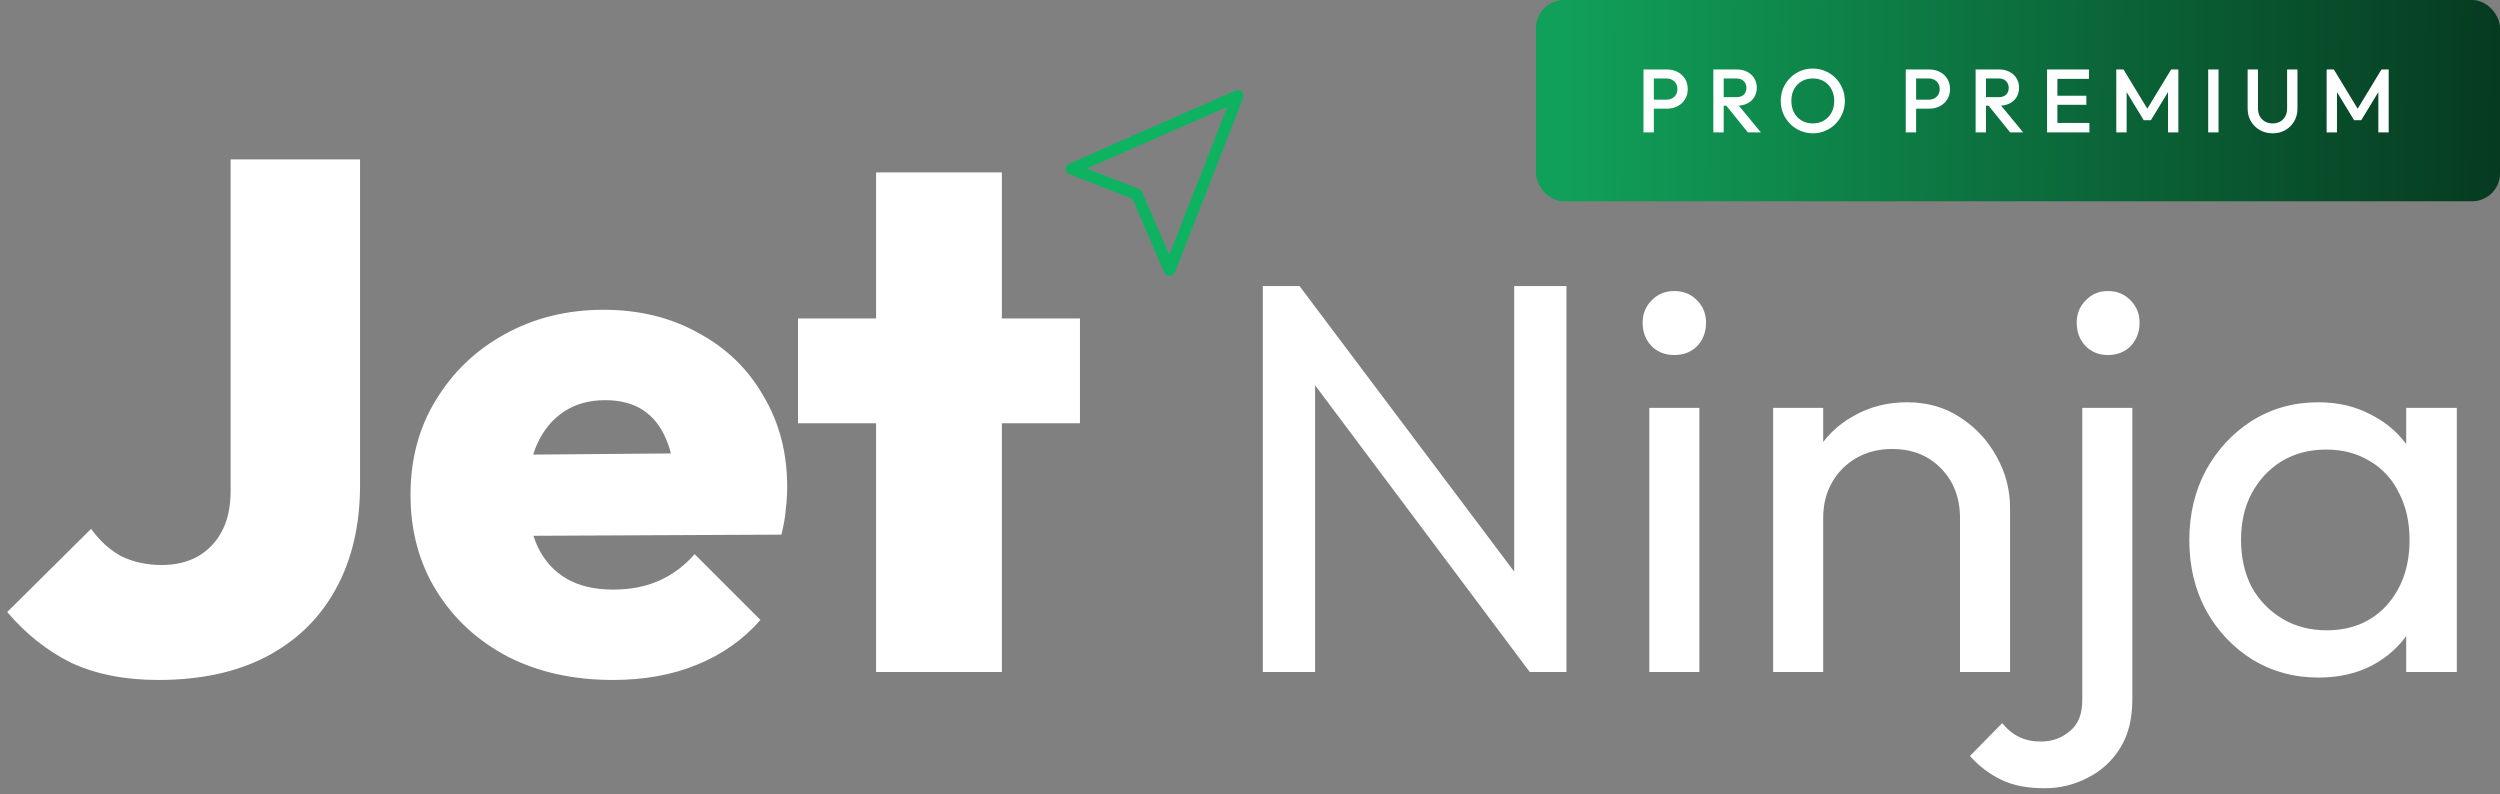
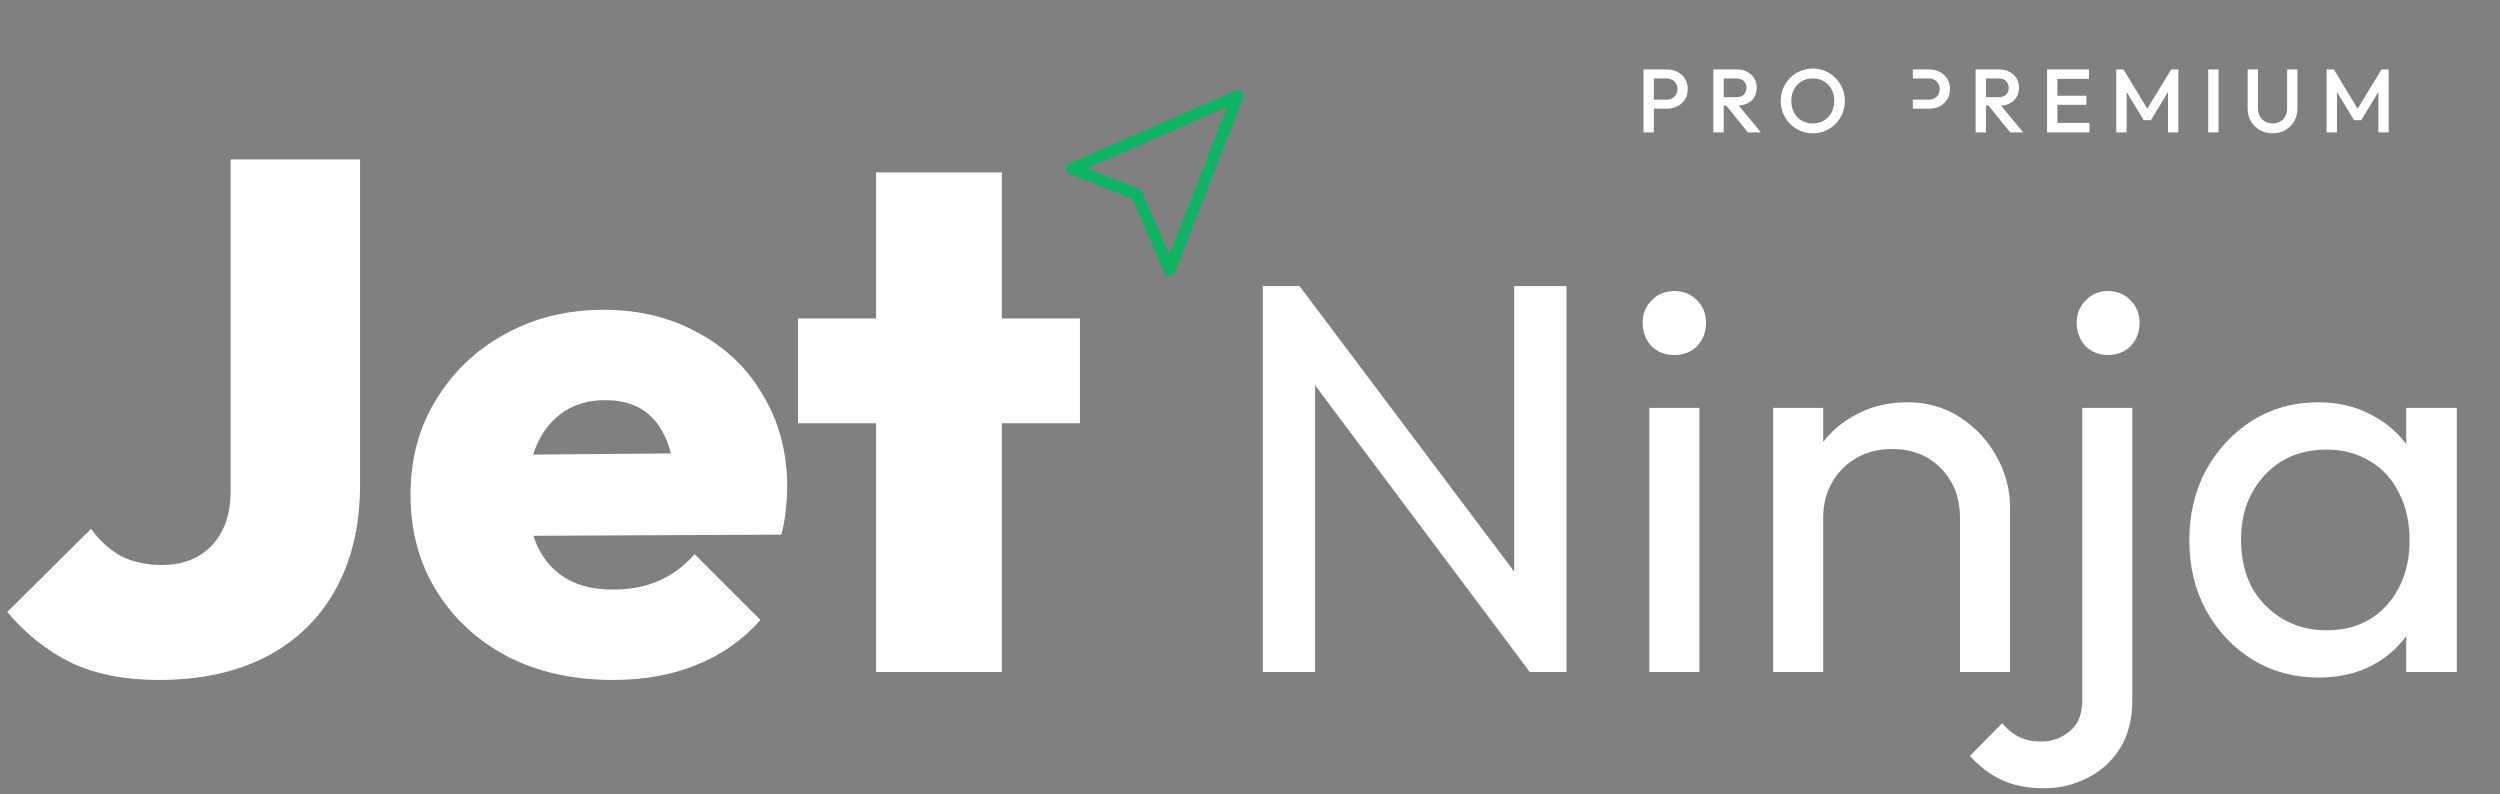
<svg xmlns="http://www.w3.org/2000/svg" width="236" height="75" viewBox="0 0 236 75" fill="none">
  <rect x="0" y="0" width="236" height="75" fill="#808080" stroke="none" />
  <path d="M14.947 64.188C11.762 64.188 9.009 63.642 6.689 62.55C4.413 61.413 2.412 59.82 0.682 57.773L8.6 49.924C9.418 51.062 10.374 51.926 11.466 52.517C12.604 53.063 13.877 53.337 15.288 53.337C16.517 53.337 17.608 53.086 18.564 52.586C19.565 52.04 20.338 51.266 20.884 50.265C21.476 49.219 21.772 47.899 21.772 46.307V15.048H33.989V45.761C33.989 49.583 33.215 52.882 31.668 55.657C30.166 58.387 27.983 60.503 25.116 62.004C22.295 63.46 18.905 64.188 14.947 64.188ZM57.863 64.188C54.132 64.188 50.833 63.46 47.966 62.004C45.1 60.503 42.848 58.432 41.21 55.794C39.572 53.154 38.753 50.129 38.753 46.716C38.753 43.349 39.549 40.369 41.141 37.776C42.734 35.136 44.895 33.066 47.625 31.565C50.401 30.018 53.517 29.244 56.975 29.244C60.342 29.244 63.323 29.972 65.916 31.428C68.555 32.839 70.603 34.818 72.059 37.366C73.56 39.868 74.311 42.735 74.311 45.965C74.311 46.648 74.265 47.353 74.174 48.081C74.129 48.764 73.992 49.56 73.765 50.47L44.349 50.606V42.962L69.056 42.758L63.732 46.102C63.687 44.236 63.414 42.712 62.913 41.529C62.413 40.301 61.685 39.368 60.729 38.731C59.774 38.094 58.568 37.776 57.112 37.776C55.61 37.776 54.314 38.139 53.222 38.867C52.13 39.596 51.288 40.619 50.696 41.939C50.105 43.258 49.809 44.851 49.809 46.716C49.809 48.627 50.128 50.265 50.765 51.63C51.402 52.95 52.312 53.951 53.495 54.633C54.678 55.316 56.134 55.657 57.863 55.657C59.501 55.657 60.934 55.384 62.162 54.838C63.436 54.292 64.574 53.45 65.575 52.313L71.786 58.523C70.148 60.389 68.146 61.8 65.78 62.755C63.459 63.711 60.82 64.188 57.863 64.188ZM82.702 63.438V16.277H94.577V63.438H82.702ZM75.331 39.959V30.063H101.948V39.959H75.331ZM119.21 63.438V27.003H122.675L124.145 32.725V63.438H119.21ZM144.41 63.438L122.045 33.565L122.675 27.003L145.093 56.822L144.41 63.438ZM144.41 63.438L142.94 58.03V27.003H147.875V63.438H144.41ZM155.696 63.438V38.5H160.421V63.438H155.696ZM158.058 33.513C157.183 33.513 156.466 33.233 155.906 32.672C155.346 32.078 155.066 31.343 155.066 30.468C155.066 29.628 155.346 28.927 155.906 28.367C156.466 27.773 157.183 27.475 158.058 27.475C158.933 27.475 159.651 27.773 160.211 28.367C160.771 28.927 161.051 29.628 161.051 30.468C161.051 31.343 160.771 32.078 160.211 32.672C159.651 33.233 158.933 33.513 158.058 33.513ZM185.024 63.438V48.895C185.024 47.005 184.429 45.447 183.239 44.222C182.049 42.998 180.509 42.385 178.619 42.385C177.359 42.385 176.239 42.665 175.259 43.225C174.279 43.785 173.509 44.555 172.949 45.535C172.389 46.515 172.109 47.635 172.109 48.895L170.166 47.792C170.166 45.903 170.586 44.222 171.426 42.752C172.266 41.282 173.439 40.127 174.944 39.288C176.449 38.413 178.146 37.975 180.036 37.975C181.926 37.975 183.589 38.447 185.024 39.392C186.494 40.337 187.649 41.58 188.489 43.12C189.329 44.625 189.749 46.235 189.749 47.95V63.438H185.024ZM167.384 63.438V38.5H172.109V63.438H167.384ZM192.996 74.41C191.386 74.41 190.039 74.147 188.954 73.623C187.834 73.097 186.836 72.345 185.961 71.365L189.006 68.267C189.496 68.862 190.039 69.3 190.634 69.58C191.194 69.86 191.876 70 192.681 70C193.731 70 194.641 69.668 195.411 69.002C196.181 68.373 196.566 67.41 196.566 66.115V38.5H201.291V66.062C201.291 67.882 200.906 69.405 200.136 70.63C199.366 71.855 198.351 72.782 197.091 73.412C195.831 74.078 194.466 74.41 192.996 74.41ZM198.981 33.513C198.141 33.513 197.441 33.233 196.881 32.672C196.321 32.078 196.041 31.343 196.041 30.468C196.041 29.628 196.321 28.927 196.881 28.367C197.441 27.773 198.141 27.475 198.981 27.475C199.856 27.475 200.574 27.773 201.134 28.367C201.694 28.927 201.974 29.628 201.974 30.468C201.974 31.343 201.694 32.078 201.134 32.672C200.574 33.233 199.856 33.513 198.981 33.513ZM218.851 63.962C216.576 63.962 214.511 63.403 212.656 62.282C210.801 61.127 209.331 59.57 208.246 57.61C207.196 55.65 206.671 53.445 206.671 50.995C206.671 48.545 207.196 46.34 208.246 44.38C209.331 42.42 210.783 40.862 212.603 39.708C214.458 38.553 216.541 37.975 218.851 37.975C220.741 37.975 222.421 38.377 223.891 39.182C225.396 39.953 226.603 41.038 227.513 42.438C228.423 43.803 228.931 45.395 229.036 47.215V54.722C228.931 56.508 228.423 58.1 227.513 59.5C226.638 60.9 225.448 62.002 223.943 62.807C222.473 63.578 220.776 63.962 218.851 63.962ZM219.638 59.5C221.983 59.5 223.873 58.712 225.308 57.138C226.743 55.528 227.461 53.48 227.461 50.995C227.461 49.28 227.128 47.792 226.463 46.532C225.833 45.237 224.923 44.24 223.733 43.54C222.543 42.805 221.161 42.438 219.586 42.438C218.011 42.438 216.611 42.805 215.386 43.54C214.196 44.275 213.251 45.29 212.551 46.585C211.886 47.845 211.553 49.297 211.553 50.943C211.553 52.623 211.886 54.11 212.551 55.405C213.251 56.665 214.213 57.663 215.438 58.398C216.663 59.133 218.063 59.5 219.638 59.5ZM227.146 63.438V56.718L228.038 50.627L227.146 44.59V38.5H231.923V63.438H227.146Z" fill="white" />
-   <rect x="145" width="91" height="19" rx="2.625" fill="url(#paint0_linear_1_578)" />
-   <path d="M155.816 10.259V9.41H157.302C157.505 9.41 157.684 9.37 157.837 9.291C157.995 9.206 158.12 9.09 158.21 8.943C158.301 8.79 158.346 8.612 158.346 8.408C158.346 8.204 158.301 8.029 158.21 7.881C158.12 7.729 157.995 7.613 157.837 7.533C157.684 7.448 157.505 7.406 157.302 7.406H155.816V6.557H157.353C157.726 6.557 158.06 6.633 158.354 6.786C158.654 6.939 158.889 7.154 159.059 7.431C159.235 7.709 159.322 8.034 159.322 8.408C159.322 8.781 159.235 9.107 159.059 9.384C158.889 9.662 158.654 9.877 158.354 10.029C158.06 10.182 157.726 10.259 157.353 10.259H155.816ZM155.145 12.5V6.557H156.122V12.5H155.145ZM162.41 9.978V9.172H163.913C164.213 9.172 164.445 9.096 164.609 8.943C164.779 8.784 164.864 8.566 164.864 8.289C164.864 8.04 164.782 7.83 164.617 7.661C164.453 7.491 164.221 7.406 163.921 7.406H162.41V6.557H163.964C164.337 6.557 164.665 6.633 164.948 6.786C165.231 6.933 165.449 7.137 165.602 7.398C165.761 7.652 165.84 7.944 165.84 8.272C165.84 8.617 165.761 8.917 165.602 9.172C165.449 9.427 165.231 9.625 164.948 9.766C164.665 9.908 164.337 9.978 163.964 9.978H162.41ZM161.739 12.5V6.557H162.716V12.5H161.739ZM164.999 12.5L162.919 9.919L163.828 9.588L166.23 12.5H164.999ZM171.142 12.585C170.717 12.585 170.321 12.506 169.953 12.347C169.585 12.189 169.263 11.971 168.985 11.693C168.708 11.41 168.49 11.085 168.331 10.717C168.179 10.344 168.102 9.945 168.102 9.52C168.102 9.096 168.179 8.699 168.331 8.331C168.49 7.964 168.705 7.641 168.977 7.364C169.254 7.081 169.574 6.863 169.936 6.71C170.304 6.551 170.7 6.472 171.125 6.472C171.549 6.472 171.943 6.551 172.305 6.71C172.673 6.863 172.995 7.081 173.273 7.364C173.55 7.641 173.765 7.966 173.918 8.34C174.076 8.708 174.156 9.104 174.156 9.528C174.156 9.953 174.076 10.352 173.918 10.726C173.765 11.094 173.55 11.416 173.273 11.693C173.001 11.971 172.681 12.189 172.313 12.347C171.951 12.506 171.561 12.585 171.142 12.585ZM171.125 11.651C171.527 11.651 171.877 11.56 172.177 11.379C172.483 11.198 172.721 10.949 172.891 10.632C173.066 10.31 173.154 9.939 173.154 9.52C173.154 9.209 173.103 8.926 173.001 8.671C172.905 8.411 172.766 8.187 172.585 8C172.404 7.808 172.189 7.661 171.94 7.559C171.696 7.457 171.425 7.406 171.125 7.406C170.728 7.406 170.378 7.497 170.072 7.678C169.772 7.853 169.534 8.099 169.359 8.416C169.189 8.733 169.104 9.101 169.104 9.52C169.104 9.831 169.152 10.12 169.248 10.386C169.35 10.646 169.489 10.87 169.664 11.057C169.846 11.243 170.061 11.391 170.31 11.498C170.559 11.6 170.83 11.651 171.125 11.651ZM180.575 10.259V9.41H182.061C182.265 9.41 182.443 9.37 182.596 9.291C182.754 9.206 182.879 9.09 182.969 8.943C183.06 8.79 183.105 8.612 183.105 8.408C183.105 8.204 183.06 8.029 182.969 7.881C182.879 7.729 182.754 7.613 182.596 7.533C182.443 7.448 182.265 7.406 182.061 7.406H180.575V6.557H182.112C182.485 6.557 182.819 6.633 183.114 6.786C183.414 6.939 183.649 7.154 183.818 7.431C183.994 7.709 184.082 8.034 184.082 8.408C184.082 8.781 183.994 9.107 183.818 9.384C183.649 9.662 183.414 9.877 183.114 10.029C182.819 10.182 182.485 10.259 182.112 10.259H180.575ZM179.905 12.5V6.557H180.881V12.5H179.905ZM187.169 9.978V9.172H188.672C188.972 9.172 189.204 9.096 189.368 8.943C189.538 8.784 189.623 8.566 189.623 8.289C189.623 8.04 189.541 7.83 189.377 7.661C189.213 7.491 188.98 7.406 188.68 7.406H187.169V6.557H188.723C189.096 6.557 189.425 6.633 189.708 6.786C189.991 6.933 190.209 7.137 190.361 7.398C190.52 7.652 190.599 7.944 190.599 8.272C190.599 8.617 190.52 8.917 190.361 9.172C190.209 9.427 189.991 9.625 189.708 9.766C189.425 9.908 189.096 9.978 188.723 9.978H187.169ZM186.499 12.5V6.557H187.475V12.5H186.499ZM189.759 12.5L187.679 9.919L188.587 9.588L190.99 12.5H189.759ZM193.242 12.5V6.557H194.218V12.5H193.242ZM193.912 12.5V11.608H197.241V12.5H193.912ZM193.912 9.894V9.036H196.952V9.894H193.912ZM193.912 7.448V6.557H197.198V7.448H193.912ZM199.778 12.5V6.557H200.457L202.928 10.624H202.486L204.957 6.557H205.636V12.5H204.66V8.272L204.88 8.331L203.046 11.345H202.367L200.533 8.331L200.754 8.272V12.5H199.778ZM208.453 12.5V6.557H209.429V12.5H208.453ZM214.537 12.585C214.09 12.585 213.688 12.483 213.331 12.279C212.975 12.075 212.692 11.798 212.482 11.447C212.278 11.091 212.177 10.689 212.177 10.242V6.557H213.153V10.233C213.153 10.522 213.212 10.774 213.331 10.989C213.456 11.198 213.623 11.362 213.832 11.481C214.042 11.594 214.276 11.651 214.537 11.651C214.803 11.651 215.038 11.594 215.241 11.481C215.445 11.362 215.607 11.198 215.725 10.989C215.844 10.774 215.904 10.525 215.904 10.242V6.557H216.88V10.25C216.88 10.697 216.778 11.096 216.574 11.447C216.371 11.798 216.093 12.075 215.742 12.279C215.391 12.483 214.99 12.585 214.537 12.585ZM219.634 12.5V6.557H220.314L222.784 10.624H222.343L224.813 6.557H225.493V12.5H224.516V8.272L224.737 8.331L222.903 11.345H222.224L220.39 8.331L220.611 8.272V12.5H219.634Z" fill="white" />
+   <path d="M155.816 10.259V9.41H157.302C157.505 9.41 157.684 9.37 157.837 9.291C157.995 9.206 158.12 9.09 158.21 8.943C158.301 8.79 158.346 8.612 158.346 8.408C158.346 8.204 158.301 8.029 158.21 7.881C158.12 7.729 157.995 7.613 157.837 7.533C157.684 7.448 157.505 7.406 157.302 7.406H155.816V6.557H157.353C157.726 6.557 158.06 6.633 158.354 6.786C158.654 6.939 158.889 7.154 159.059 7.431C159.235 7.709 159.322 8.034 159.322 8.408C159.322 8.781 159.235 9.107 159.059 9.384C158.889 9.662 158.654 9.877 158.354 10.029C158.06 10.182 157.726 10.259 157.353 10.259H155.816ZM155.145 12.5V6.557H156.122V12.5H155.145ZM162.41 9.978V9.172H163.913C164.213 9.172 164.445 9.096 164.609 8.943C164.779 8.784 164.864 8.566 164.864 8.289C164.864 8.04 164.782 7.83 164.617 7.661C164.453 7.491 164.221 7.406 163.921 7.406H162.41V6.557H163.964C164.337 6.557 164.665 6.633 164.948 6.786C165.231 6.933 165.449 7.137 165.602 7.398C165.761 7.652 165.84 7.944 165.84 8.272C165.84 8.617 165.761 8.917 165.602 9.172C165.449 9.427 165.231 9.625 164.948 9.766C164.665 9.908 164.337 9.978 163.964 9.978H162.41ZM161.739 12.5V6.557H162.716V12.5H161.739ZM164.999 12.5L162.919 9.919L163.828 9.588L166.23 12.5H164.999ZM171.142 12.585C170.717 12.585 170.321 12.506 169.953 12.347C169.585 12.189 169.263 11.971 168.985 11.693C168.708 11.41 168.49 11.085 168.331 10.717C168.179 10.344 168.102 9.945 168.102 9.52C168.102 9.096 168.179 8.699 168.331 8.331C168.49 7.964 168.705 7.641 168.977 7.364C169.254 7.081 169.574 6.863 169.936 6.71C170.304 6.551 170.7 6.472 171.125 6.472C171.549 6.472 171.943 6.551 172.305 6.71C172.673 6.863 172.995 7.081 173.273 7.364C173.55 7.641 173.765 7.966 173.918 8.34C174.076 8.708 174.156 9.104 174.156 9.528C174.156 9.953 174.076 10.352 173.918 10.726C173.765 11.094 173.55 11.416 173.273 11.693C173.001 11.971 172.681 12.189 172.313 12.347C171.951 12.506 171.561 12.585 171.142 12.585ZM171.125 11.651C171.527 11.651 171.877 11.56 172.177 11.379C172.483 11.198 172.721 10.949 172.891 10.632C173.066 10.31 173.154 9.939 173.154 9.52C173.154 9.209 173.103 8.926 173.001 8.671C172.905 8.411 172.766 8.187 172.585 8C172.404 7.808 172.189 7.661 171.94 7.559C171.696 7.457 171.425 7.406 171.125 7.406C170.728 7.406 170.378 7.497 170.072 7.678C169.772 7.853 169.534 8.099 169.359 8.416C169.189 8.733 169.104 9.101 169.104 9.52C169.104 9.831 169.152 10.12 169.248 10.386C169.35 10.646 169.489 10.87 169.664 11.057C169.846 11.243 170.061 11.391 170.31 11.498C170.559 11.6 170.83 11.651 171.125 11.651ZM180.575 10.259V9.41H182.061C182.265 9.41 182.443 9.37 182.596 9.291C182.754 9.206 182.879 9.09 182.969 8.943C183.06 8.79 183.105 8.612 183.105 8.408C183.105 8.204 183.06 8.029 182.969 7.881C182.879 7.729 182.754 7.613 182.596 7.533C182.443 7.448 182.265 7.406 182.061 7.406H180.575V6.557H182.112C182.485 6.557 182.819 6.633 183.114 6.786C183.414 6.939 183.649 7.154 183.818 7.431C183.994 7.709 184.082 8.034 184.082 8.408C184.082 8.781 183.994 9.107 183.818 9.384C183.649 9.662 183.414 9.877 183.114 10.029C182.819 10.182 182.485 10.259 182.112 10.259H180.575ZM179.905 12.5V6.557H180.881H179.905ZM187.169 9.978V9.172H188.672C188.972 9.172 189.204 9.096 189.368 8.943C189.538 8.784 189.623 8.566 189.623 8.289C189.623 8.04 189.541 7.83 189.377 7.661C189.213 7.491 188.98 7.406 188.68 7.406H187.169V6.557H188.723C189.096 6.557 189.425 6.633 189.708 6.786C189.991 6.933 190.209 7.137 190.361 7.398C190.52 7.652 190.599 7.944 190.599 8.272C190.599 8.617 190.52 8.917 190.361 9.172C190.209 9.427 189.991 9.625 189.708 9.766C189.425 9.908 189.096 9.978 188.723 9.978H187.169ZM186.499 12.5V6.557H187.475V12.5H186.499ZM189.759 12.5L187.679 9.919L188.587 9.588L190.99 12.5H189.759ZM193.242 12.5V6.557H194.218V12.5H193.242ZM193.912 12.5V11.608H197.241V12.5H193.912ZM193.912 9.894V9.036H196.952V9.894H193.912ZM193.912 7.448V6.557H197.198V7.448H193.912ZM199.778 12.5V6.557H200.457L202.928 10.624H202.486L204.957 6.557H205.636V12.5H204.66V8.272L204.88 8.331L203.046 11.345H202.367L200.533 8.331L200.754 8.272V12.5H199.778ZM208.453 12.5V6.557H209.429V12.5H208.453ZM214.537 12.585C214.09 12.585 213.688 12.483 213.331 12.279C212.975 12.075 212.692 11.798 212.482 11.447C212.278 11.091 212.177 10.689 212.177 10.242V6.557H213.153V10.233C213.153 10.522 213.212 10.774 213.331 10.989C213.456 11.198 213.623 11.362 213.832 11.481C214.042 11.594 214.276 11.651 214.537 11.651C214.803 11.651 215.038 11.594 215.241 11.481C215.445 11.362 215.607 11.198 215.725 10.989C215.844 10.774 215.904 10.525 215.904 10.242V6.557H216.88V10.25C216.88 10.697 216.778 11.096 216.574 11.447C216.371 11.798 216.093 12.075 215.742 12.279C215.391 12.483 214.99 12.585 214.537 12.585ZM219.634 12.5V6.557H220.314L222.784 10.624H222.343L224.813 6.557H225.493V12.5H224.516V8.272L224.737 8.331L222.903 11.345H222.224L220.39 8.331L220.611 8.272V12.5H219.634Z" fill="white" />
  <path d="M100.945 15.438L116.623 8.553C116.826 8.464 117.064 8.506 117.224 8.66C117.385 8.814 117.436 9.05 117.355 9.257L110.918 25.699C110.837 25.906 110.639 26.044 110.417 26.048C110.194 26.052 109.991 25.921 109.903 25.717L106.893 18.773L100.966 16.452C100.759 16.371 100.621 16.174 100.617 15.952C100.612 15.73 100.742 15.527 100.945 15.438ZM107.507 17.833C107.643 17.886 107.752 17.992 107.811 18.126L110.381 24.057L115.847 10.094L102.599 15.912L107.507 17.833Z" fill="#0EB362" />
  <defs>
    <linearGradient id="paint0_linear_1_578" x1="147.555" y1="10.976" x2="236.294" y2="11.709" gradientUnits="userSpaceOnUse">
      <stop stop-color="#11A059" />
      <stop offset="1" stop-color="#063A20" />
    </linearGradient>
  </defs>
</svg>